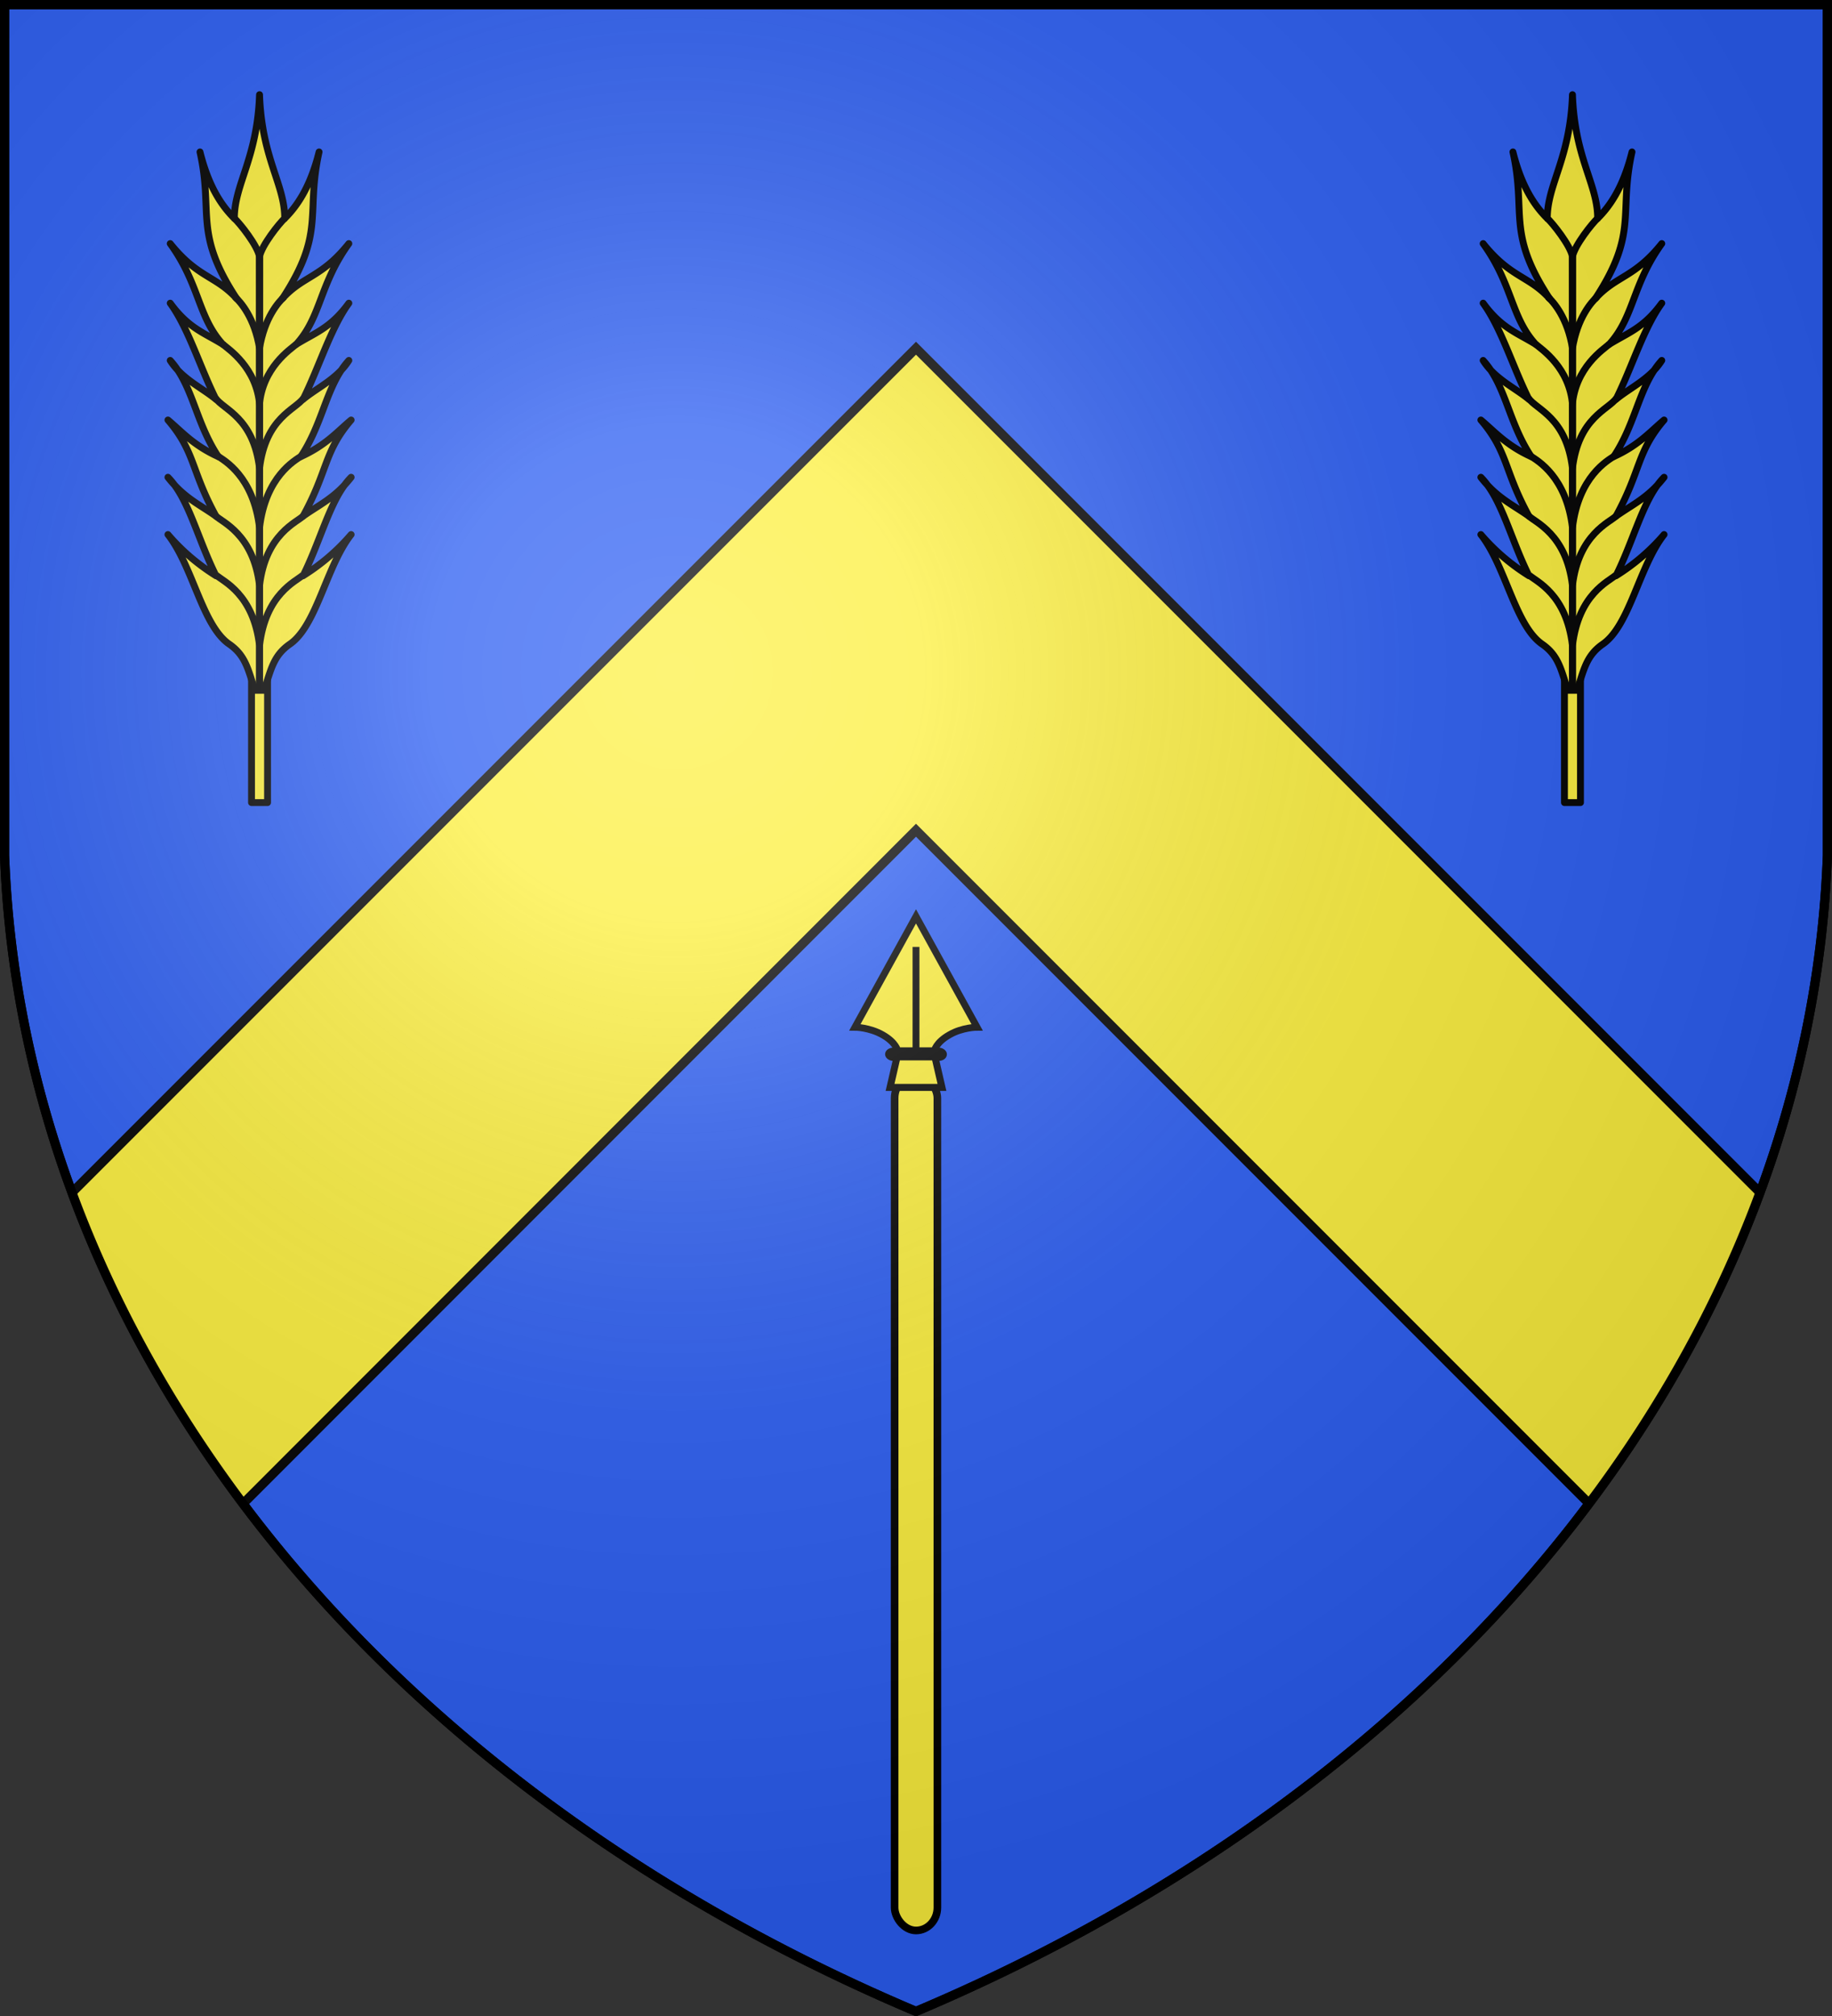
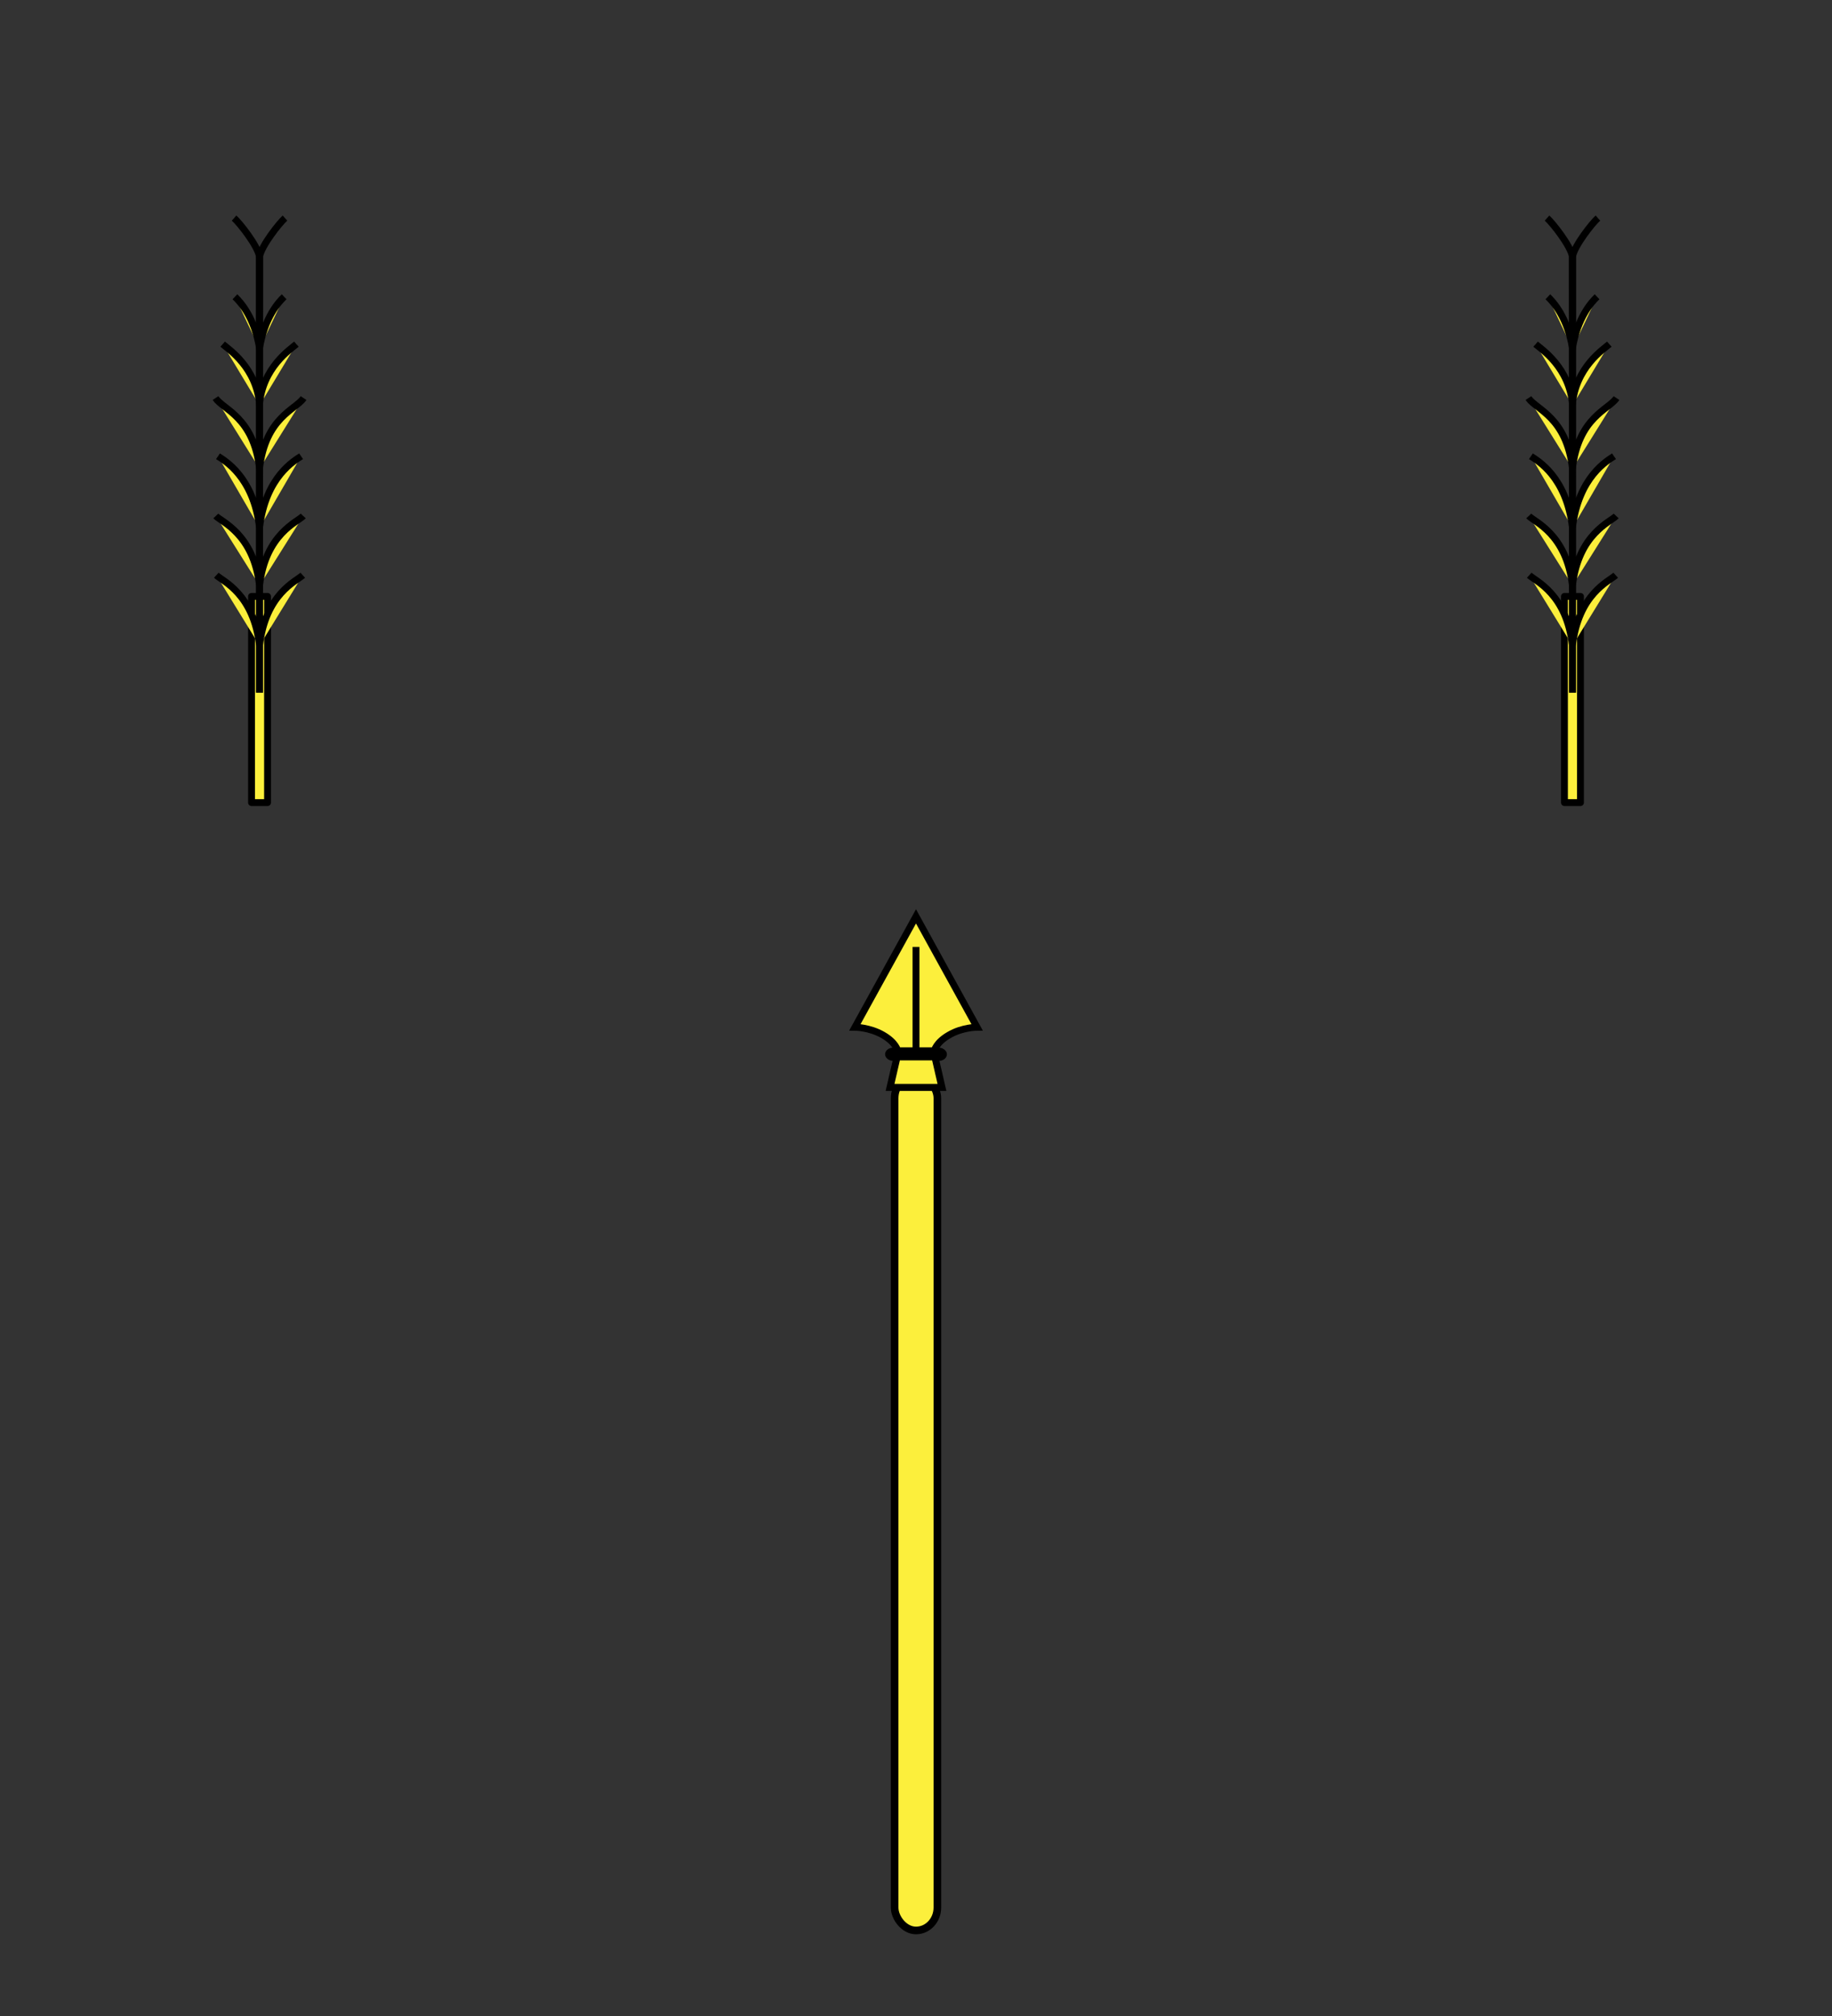
<svg xmlns="http://www.w3.org/2000/svg" xmlns:xlink="http://www.w3.org/1999/xlink" width="600" height="660" fill="#fcef3c" stroke="#000" stroke-width="3">
  <rect width="100%" height="100%" fill="#333333" stroke="none" />
  <radialGradient id="e" cx="221" cy="226" r="300" gradientTransform="translate(-77 -85)scale(1.35)" gradientUnits="userSpaceOnUse">
    <stop offset="0" stop-color="#fff" stop-opacity=".3" />
    <stop offset=".2" stop-color="#fff" stop-opacity=".25" />
    <stop offset=".6" stop-color="#666" stop-opacity=".13" />
    <stop offset="1" stop-opacity=".13" />
  </radialGradient>
  <clipPath id="d">
-     <path id="a" d="M1.5 1.5h597V280A570 445 0 0 1 300 658.5 570 445 0 0 1 1.5 280Z" />
-   </clipPath>
+     </clipPath>
  <use xlink:href="#a" fill="#2b5df2" />
  <g id="c" stroke-linejoin="round" transform="matrix(.75 0 0 .75 -140 -86)">
    <path d="M303.5 465v-90h-7v90Z" />
-     <path d="M287 396c-12-8-16-34-27-48q9 10.5 21 18c-7.1-14.2-11.05-29.97-18.14-39.63 6.05 6.49 12.1 9.31 18.14 13.63-11-20-9-28-21-42 6 5 11 11 22 16-8.8-13.2-10.63-27.17-17.75-37.82 5.07 5.38 11.9 8.77 16.75 12.82-7-14-12-31-20-42 8 11 15 13 23 18-11-12-10-26-23-44 12 15 20 14 29 24-19-29-10-37-16-64 4 16 10 24 15 29 0-15 10-26 11-54 1 28 11 39 11 54 5-5 11-13 15-29-6 27 3 35-16 64 9-10 17-9 29-24-13 18-12 32-23 44 8-5 15-7 23-18-8 11-13 28-20 42 4.86-4.05 11.68-7.44 16.75-12.82-7.12 10.65-8.95 24.62-17.75 37.82 11-5 16-11 22-16-12 14-10 22-21 42 6.05-4.32 12.1-7.14 18.14-13.63-7.1 9.66-11.04 25.43-18.14 39.63q12-7.5 21-18c-11 14-15 40-27 48-6.96 4.97-7.99 10.93-10.95 19.85l-.05.15h-4l-.05-.15c-2.96-8.92-3.99-14.88-10.95-19.85Zm-26-124a35.4 35.4 0 0 1 3.25 4.18A27 27 0 0 1 261 272Zm-1 51a29 29 0 0 1 2.86 3.37A50 50 0 0 1 260 323Zm75.75-46.82A35.4 35.4 0 0 1 339 272a27 27 0 0 1-3.25 4.18Zm1.39 50.19c.9-1.23 1.85-2.36 2.86-3.37a50 50 0 0 1-2.86 3.37Z" />
    <path id="b" d="m300 417.03.1-190.54m-.11.24c-.84-4.88-8.7-14.74-11.1-16.87m11.16 57.12c-2.18-13.74-8.41-20.5-10.8-22.77m10.83 47.55c-1.26-16.75-13.77-24.74-16.18-26.87m16.13 54.42c-2.63-22.58-15.86-25.8-19.26-30.88m19.24 56.69c-2.62-22.59-15.6-29.55-18.16-31.3m18.14 56.42c-2.63-22.59-16.62-27.73-19.08-30.36M300 396.5c-2.63-22.6-15.88-28.02-18.88-30.74" />
    <use xlink:href="#b" x="-600" transform="scale(-1 1)" />
  </g>
  <use xlink:href="#c" x="-600" transform="scale(-1 1)" />
  <path d="m694.6 508.6-78.9 78.9L300 271.8-15.6 587.5l-78.9-79L300 114l79 79Z" clip-path="url(#d)" />
  <rect width="14" height="280" x="293" y="352" stroke-width="2.5" ry="7.5" />
  <g stroke-width="2.25">
    <path d="m300 300-20 36.3s4.7 0 9.1 2.5 4.9 5.2 4.9 5.2h12s.5-2.7 4.9-5.2c4.3-2.5 9.1-2.5 9.1-2.5zm0 10v34" />
    <rect width="18" height="2.1" x="291" y="344.1" ry="1.6" />
    <path stroke-width="2.3" d="m293.8 346-2.3 10h17l-2.3-10z" />
  </g>
  <use xlink:href="#a" fill="url(#e)" />
</svg>